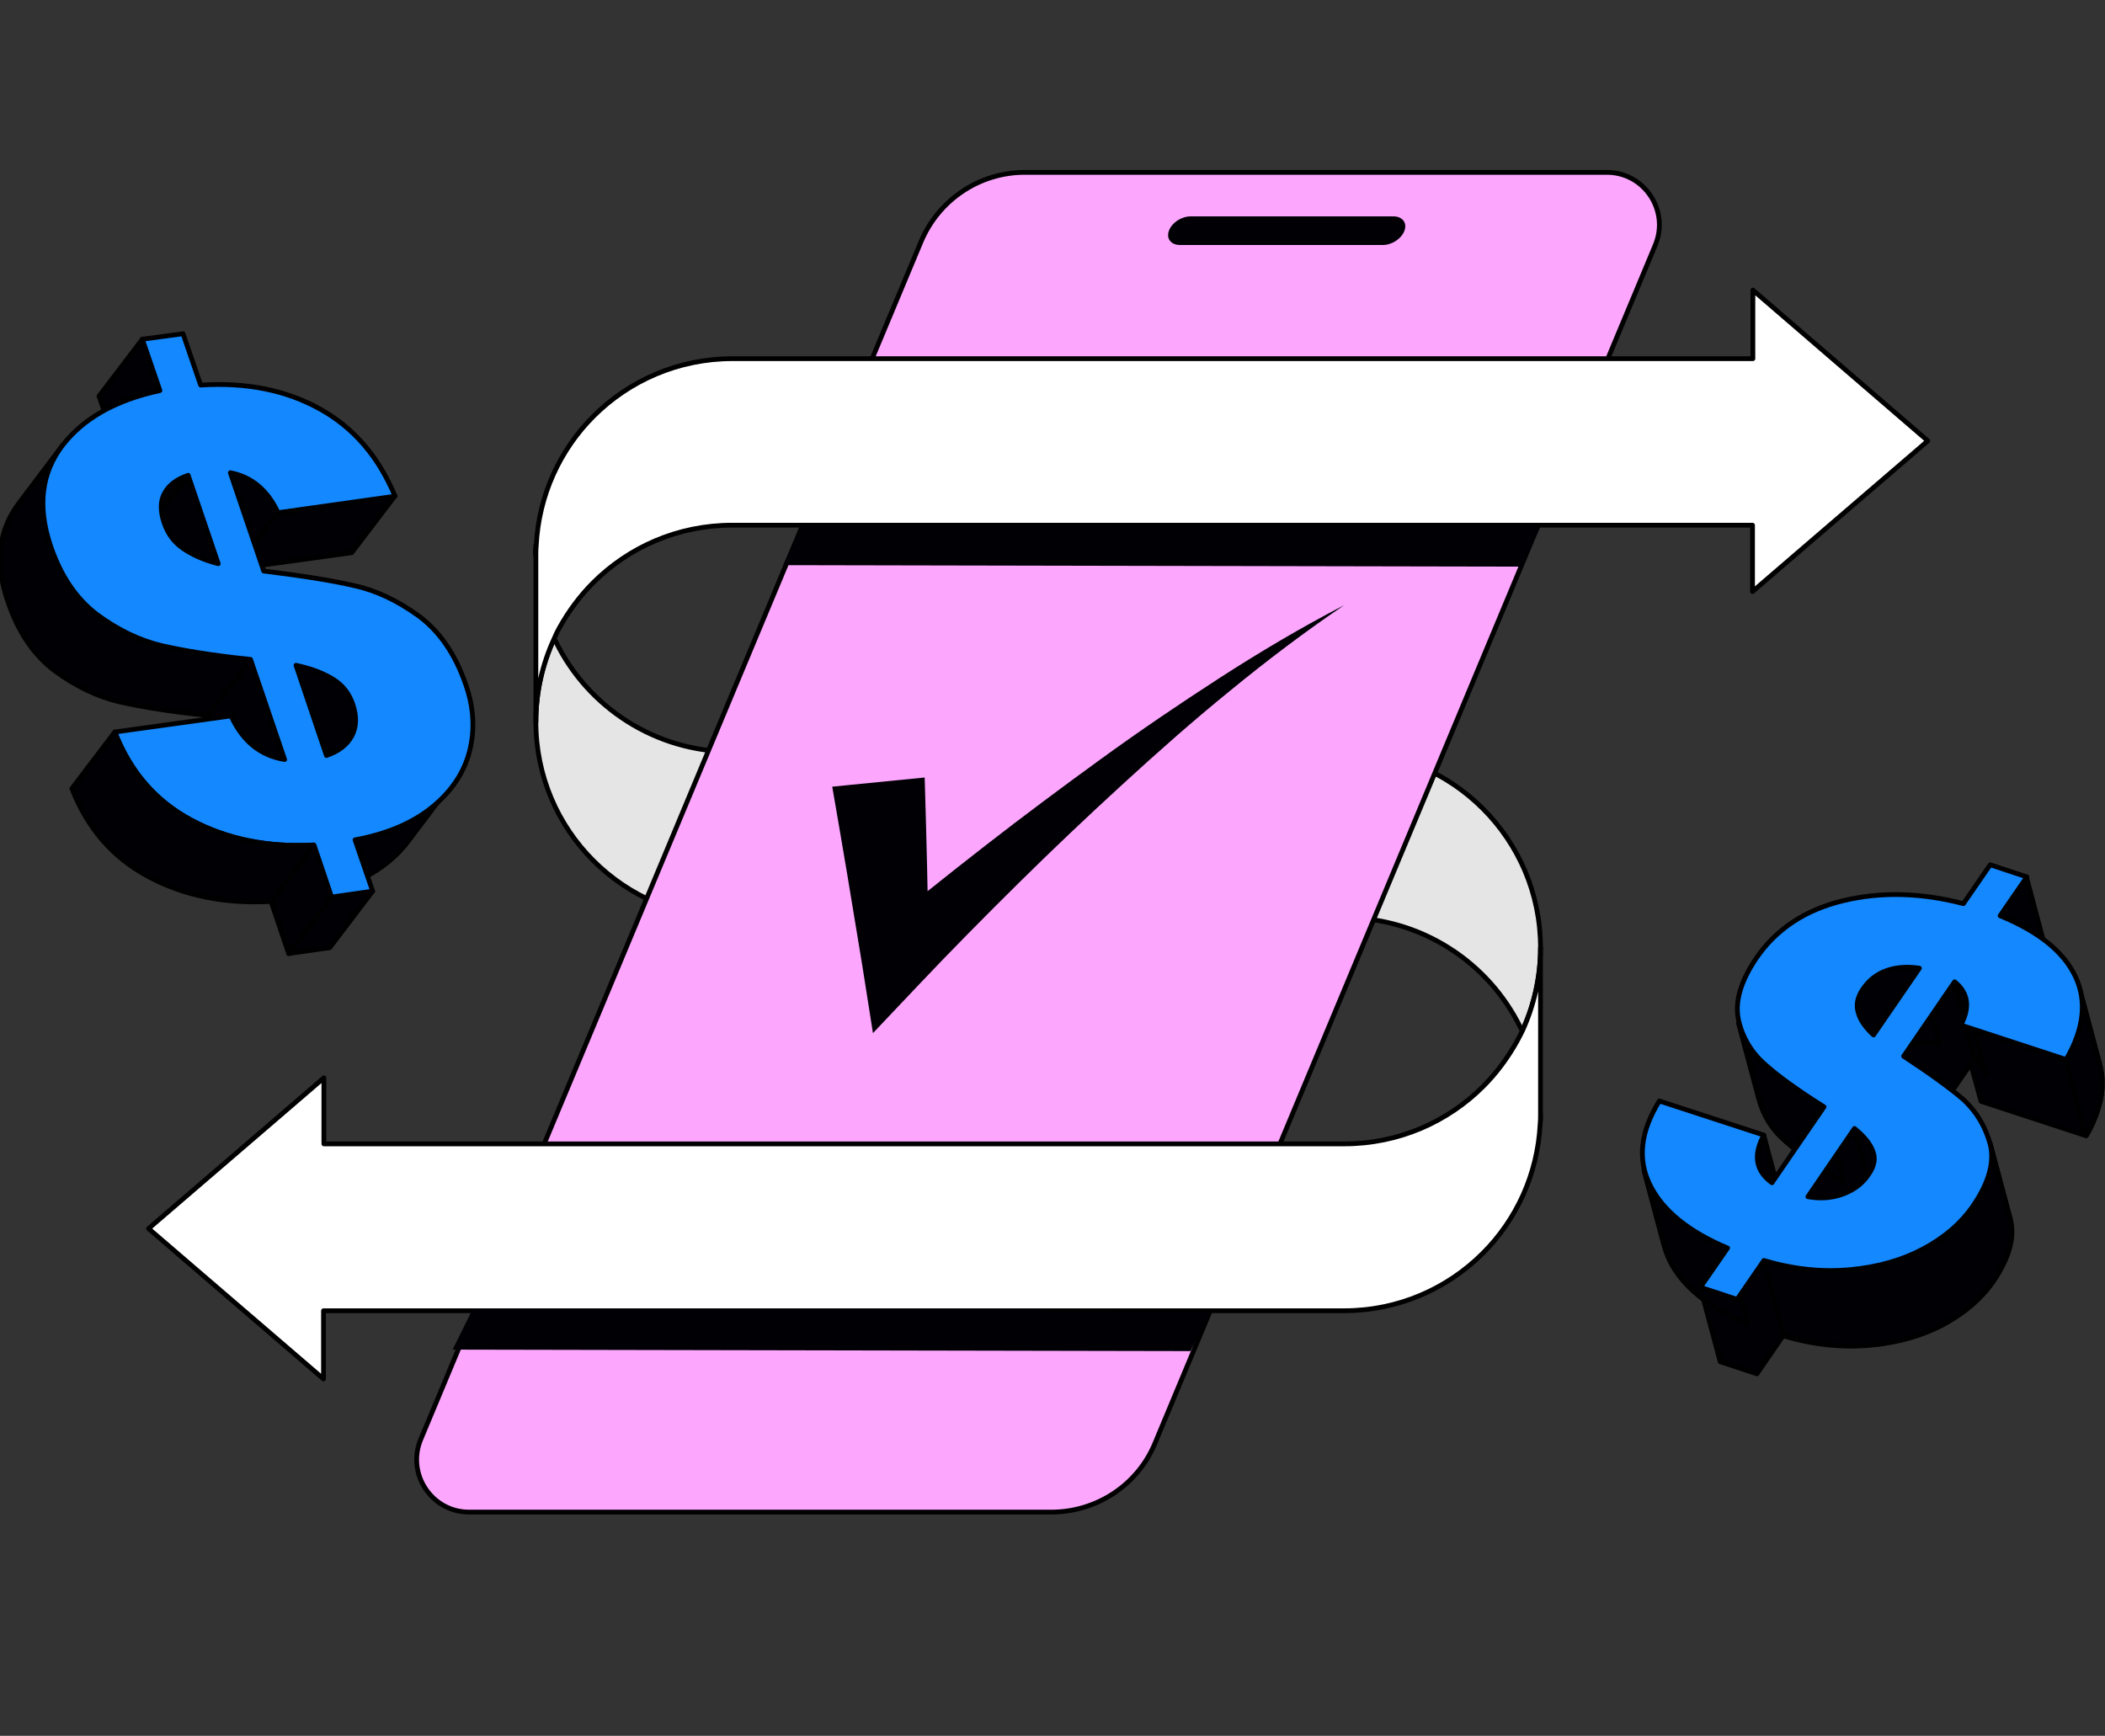
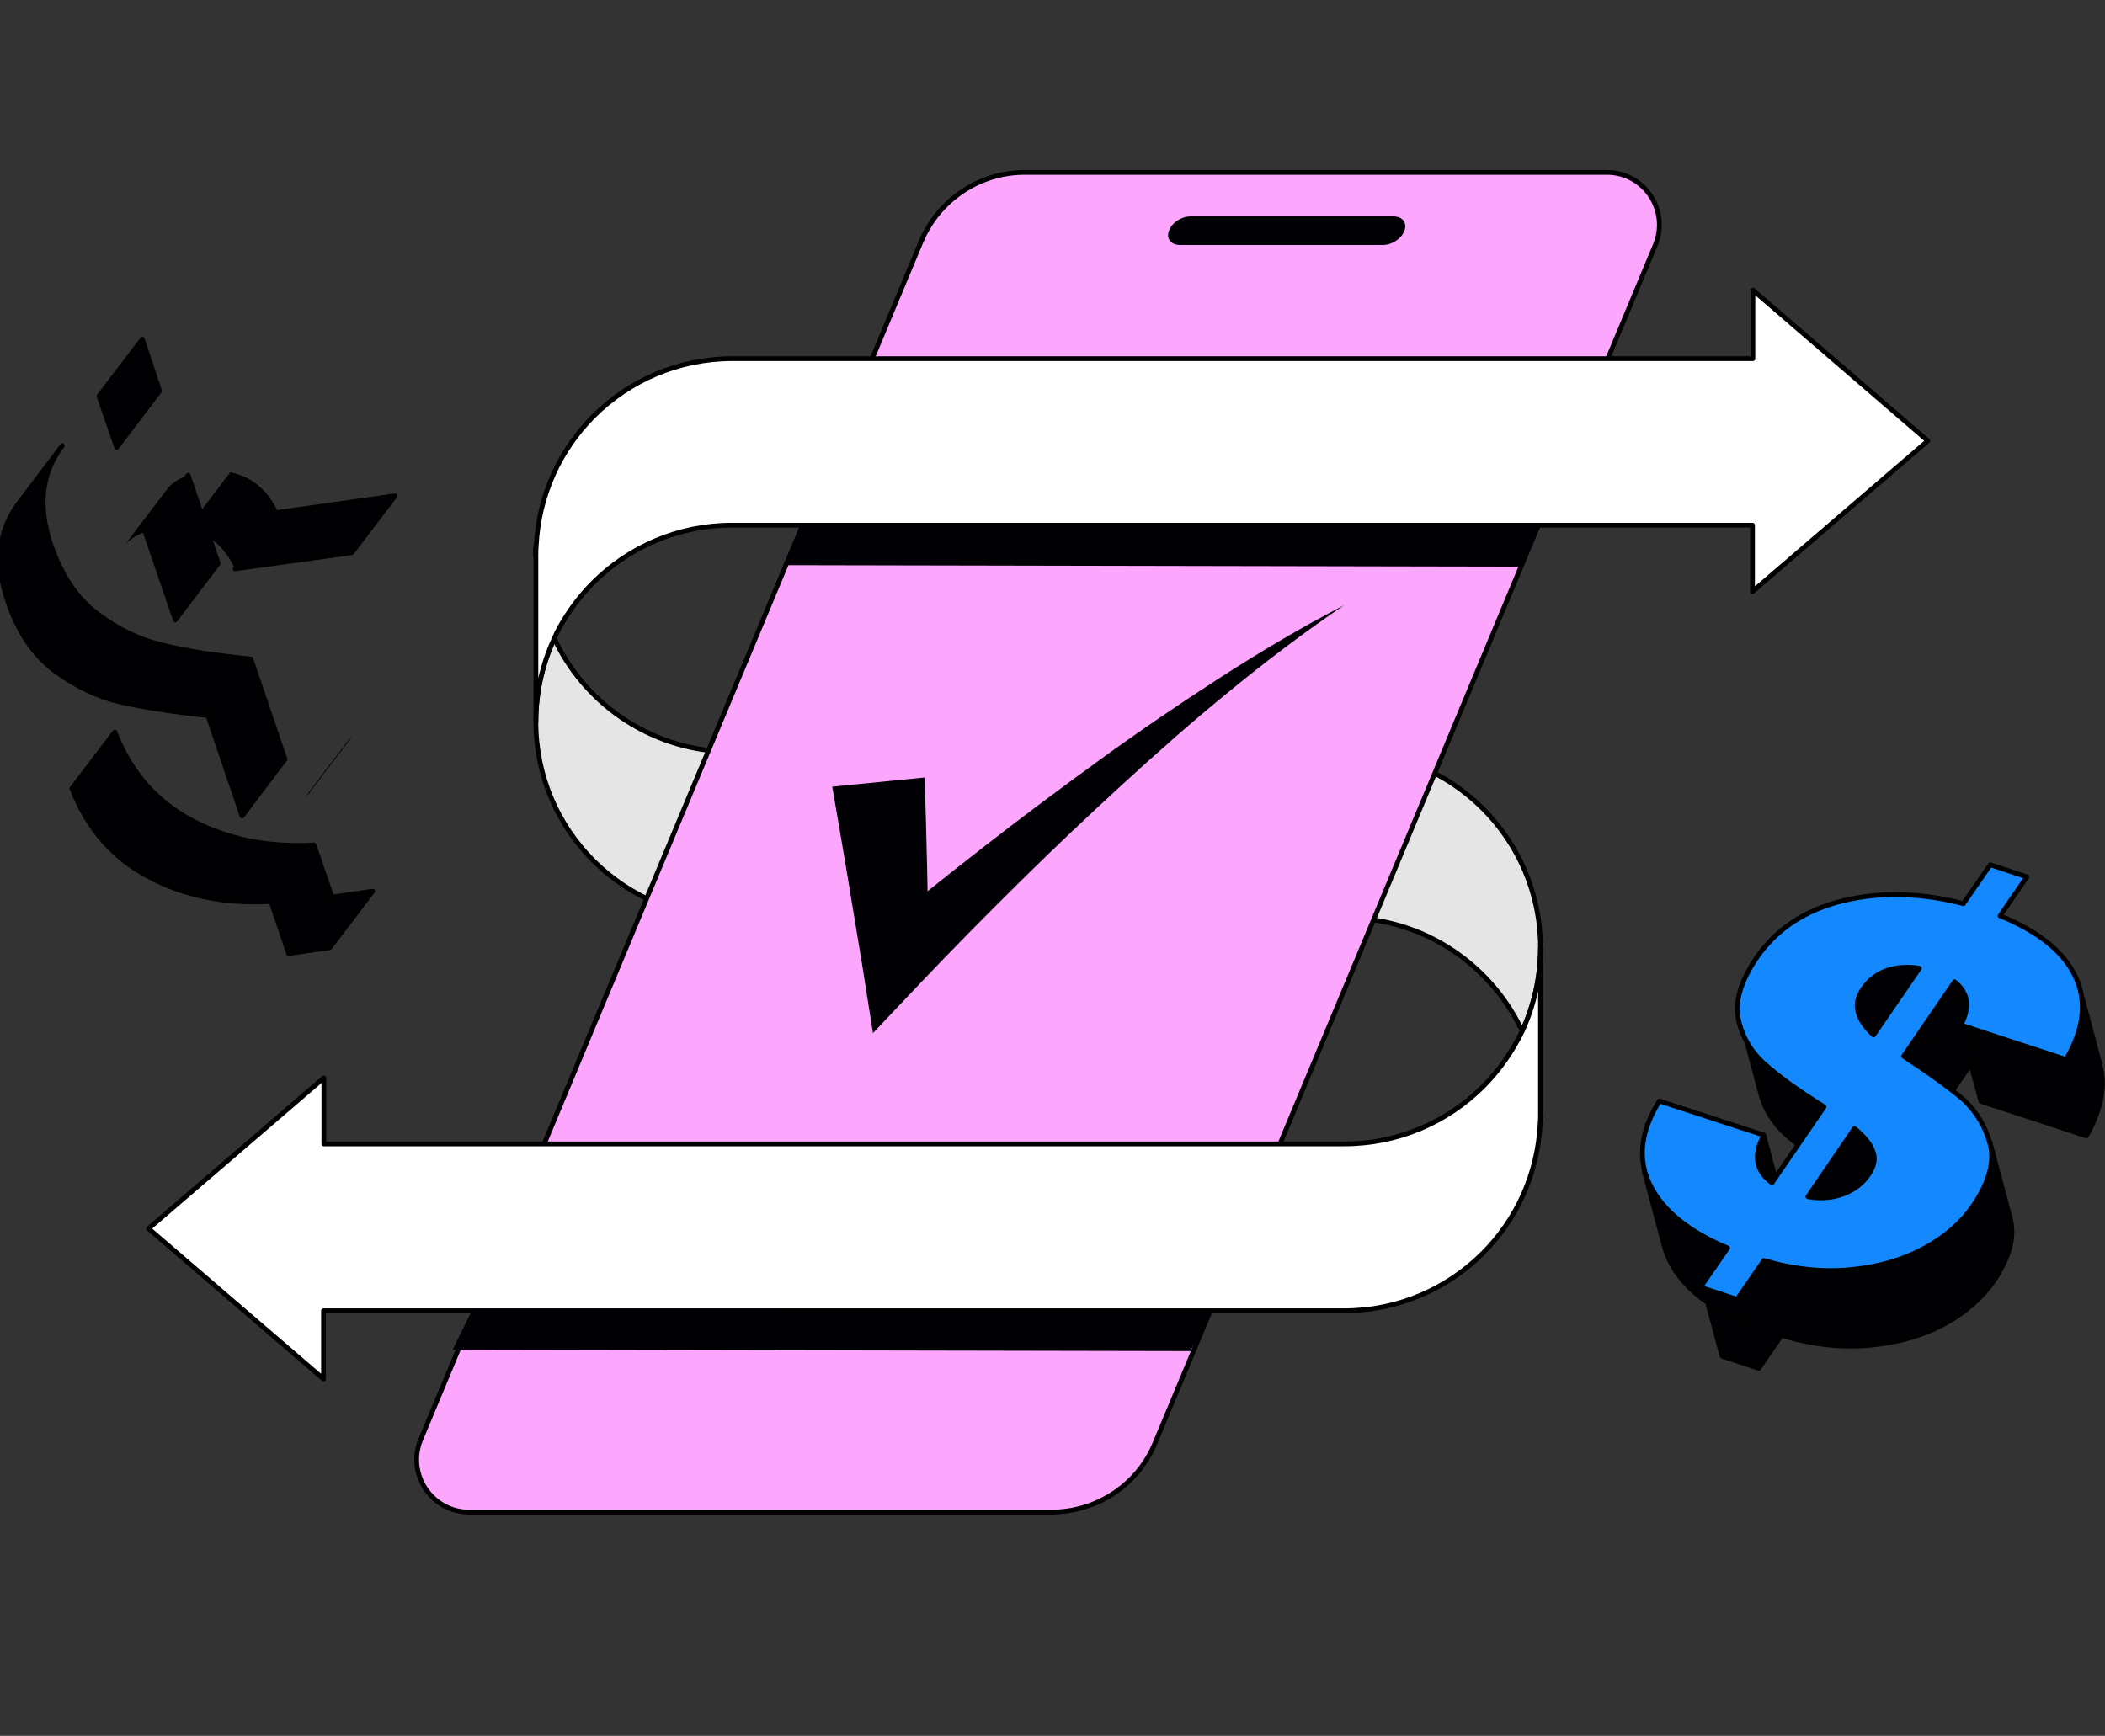
<svg xmlns="http://www.w3.org/2000/svg" xmlns:xlink="http://www.w3.org/1999/xlink" id="Layer_1" x="0px" y="0px" viewBox="0 0 573.9 473.3" style="enable-background:new 0 0 573.9 473.3;" xml:space="preserve">
  <rect x="0" y="0" width="573.9" height="473.3" fill="#333333" stroke="none" />
  <style type="text/css">	.st0{fill:#E5E5E5;stroke:#000000;stroke-width:1.3;stroke-miterlimit:10;}	.st1{fill:#FFFFFF;stroke:#000000;stroke-width:1.3;stroke-linejoin:round;}	.st2{fill:#FCA7FD;stroke:#000000;stroke-width:1.3;stroke-miterlimit:10;}	.st3{fill:#000005;}	.st4{fill:#000005;stroke:#000000;stroke-width:1.3;stroke-linejoin:round;}	.st5{clip-path:url(#SVGID_00000046330230080040571350000006417648492936227976_);}	.st6{clip-path:url(#SVGID_00000089547187005540030420000002032083420722460349_);}	.st7{clip-path:url(#SVGID_00000039834650628202760330000007852414087096763286_);}	.st8{clip-path:url(#SVGID_00000175290452454231591960000000205806306188353920_);}	.st9{clip-path:url(#SVGID_00000103965239427988266810000007600414376875744651_);}	.st10{fill:#1488FF;stroke:#000000;stroke-width:1.3;stroke-linejoin:round;}	.st11{fill:none;stroke:#000000;stroke-width:1.3;stroke-linejoin:round;}</style>
  <g id="a" />
  <g id="b">
    <g id="c">
      <g>
        <g>
          <g>
            <path class="st0" d="M420,258.4c0,8.1-1.8,15.8-5,22.7c-0.1-0.3-0.3-0.7-0.5-1c-8.7-17.7-27-29.9-48.1-29.9h-75.2v-45.4h75.2      C396,204.8,420,228.8,420,258.4L420,258.4z" />
            <path class="st1" d="M419.9,306.5c0.1-0.9,0.1-1.8,0.1-2.7L419.9,306.5L419.9,306.5z" />
          </g>
          <g>
            <path class="st0" d="M146.1,196.8c0-8.1,1.8-15.8,5-22.7c0.1,0.3,0.3,0.7,0.5,1c8.7,17.7,27,29.9,48.1,29.9h75.2v45.4h-75.2      C170,250.3,146.1,226.4,146.1,196.8L146.1,196.8z" />
            <path class="st1" d="M146.1,148.7c-0.1,0.9-0.1,1.8-0.1,2.7L146.1,148.7L146.1,148.7z" />
          </g>
        </g>
        <path class="st2" d="M286.6,412.3H127.9c-10.2,0-17.1-10.4-13.2-19.8L251.1,65.9C255.9,54.5,267,47,279.4,47h158.7    c10.2,0,17.1,10.4,13.2,19.8L314.9,393.5C310.2,404.9,299,412.3,286.6,412.3L286.6,412.3z" />
        <path class="st1" d="M146.1,196.8v-45.4c0-0.9,0-1.8,0.1-2.7c0.7-13.7,6.5-26.1,15.6-35.2c9.7-9.7,23.1-15.7,37.9-15.7h278.2    V79.1l47.7,41.1l-2.2,1.9l-32,27.5l-13.6,11.7v-18.1H199.6c-14.8,0-28.2,6-37.9,15.7c-3.6,3.6-6.7,7.8-9.2,12.3    c-0.5,0.9-1,1.9-1.4,2.9C147.9,181,146.1,188.7,146.1,196.8L146.1,196.8z" />
        <path class="st1" d="M420,258.4v45.4c0,0.9,0,1.8-0.1,2.7c-0.7,13.7-6.5,26.1-15.6,35.2c-9.7,9.7-23.1,15.7-37.9,15.7H88.2V376    l-47.7-41l2.2-1.9l32-27.5l13.6-11.7v18h278.2c14.8,0,28.2-6,37.9-15.7c3.6-3.6,6.7-7.8,9.2-12.3c0.5-0.9,1-1.9,1.5-2.9    C418.2,274.2,420,266.5,420,258.4L420,258.4z" />
        <path class="st3" d="M252.1,212c0.5,16.4,0.9,32.8,1.1,49.2l-15.4-5.8c10.2-8.6,20.4-16.7,30.8-24.8s20.9-15.9,31.5-23.6    c10.6-7.7,21.5-15.1,32.5-22.2c11-7.1,22.3-13.8,33.9-19.8c-10.8,7.3-21.2,15.2-31.2,23.4c-10.1,8.2-19.8,16.8-29.4,25.6    s-19,17.7-28.2,26.8s-18.4,18.4-27.2,27.7L238,281.7l-3-19c-2.6-16-5.3-32.1-8.1-48.2L252.1,212L252.1,212z" />
        <g>
          <polygon class="st4" points="43.5,106.6 31.8,122 27,108 38.8,92.5     " />
          <g>
            <g>
              <g>
                <defs>
                  <path id="SVGID_1_" d="M75.8,139.7l-11.7,15.4c-2.8-6.1-7.2-9.8-13-10.9l11.7-15.4C68.6,130,73,133.6,75.8,139.7z" />
                </defs>
                <clipPath id="SVGID_00000083774507191455804100000010630618971181503159_">
                  <use xlink:href="#SVGID_1_" style="overflow:visible;" />
                </clipPath>
                <g style="clip-path:url(#SVGID_00000083774507191455804100000010630618971181503159_);">
                  <path class="st4" d="M75.8,139.7l-11.7,15.4c-2.8-6.1-7.2-9.8-13-10.9l11.7-15.4C68.6,130,73,133.6,75.8,139.7" />
                </g>
              </g>
            </g>
          </g>
          <polygon class="st4" points="107.7,135.2 95.9,150.7 64.1,155.1 75.8,139.7     " />
          <g>
            <g>
              <g>
                <defs>
                  <path id="SVGID_00000013883921224976053820000016391814856811585444_" d="M33.9,148.8l11.7-15.4c1.3-1.7,3.2-2.9,5.7-3.8         L39.6,145C37.1,145.9,35.1,147.1,33.9,148.8L33.9,148.8z" />
                </defs>
                <clipPath id="SVGID_00000056403903936651055520000014554473990277195450_">
                  <use xlink:href="#SVGID_00000013883921224976053820000016391814856811585444_" style="overflow:visible;" />
                </clipPath>
                <g style="clip-path:url(#SVGID_00000056403903936651055520000014554473990277195450_);">
                  <path class="st4" d="M51.3,129.6L39.6,145c-2.5,0.9-4.5,2.1-5.7,3.8l11.7-15.4C46.9,131.7,48.8,130.4,51.3,129.6" />
                </g>
              </g>
            </g>
          </g>
          <polygon class="st4" points="59.5,153.6 47.8,169 39.6,145 51.3,129.6     " />
          <g>
            <g>
              <g>
                <defs>
-                   <path id="SVGID_00000150814013805204999090000005748028103840087728_" d="M95.9,200.7l-11.7,15.4c1.3-2.5,1.4-5.3,0.3-8.6         c-1-3-2.8-5.3-5.4-6.9c-2.6-1.6-5.9-2.9-10.1-3.8l11.7-15.4c4.2,0.9,7.6,2.1,10.1,3.8c2.6,1.6,4.3,3.9,5.4,6.9         C97.3,195.4,97.2,198.2,95.9,200.7L95.9,200.7z" />
-                 </defs>
+                   </defs>
                <clipPath id="SVGID_00000083054341266584007150000017114208223366730687_">
                  <use xlink:href="#SVGID_00000150814013805204999090000005748028103840087728_" style="overflow:visible;" />
                </clipPath>
                <g style="clip-path:url(#SVGID_00000083054341266584007150000017114208223366730687_);">
                  <path class="st4" d="M95.9,200.7l-11.7,15.4c1.3-2.5,1.4-5.3,0.3-8.6c-1-3-2.8-5.3-5.4-6.9c-2.6-1.6-5.9-2.9-10.1-3.8         l11.7-15.4c4.2,0.9,7.6,2.1,10.1,3.8c2.6,1.6,4.3,3.9,5.4,6.9C97.3,195.4,97.2,198.2,95.9,200.7" />
                </g>
              </g>
            </g>
          </g>
          <g>
            <g>
              <g>
                <defs>
                  <path id="SVGID_00000033344442252933182500000011263218956537613968_" d="M95,202.1l-11.7,15.4c0.3-0.4,0.6-0.9,0.9-1.4         l11.7-15.4C95.6,201.2,95.3,201.6,95,202.1L95,202.1z" />
                </defs>
                <clipPath id="SVGID_00000018919106017547677510000013815746752606492843_">
                  <use xlink:href="#SVGID_00000033344442252933182500000011263218956537613968_" style="overflow:visible;" />
                </clipPath>
                <g style="clip-path:url(#SVGID_00000018919106017547677510000013815746752606492843_);">
                  <path class="st4" d="M95,202.1l-11.7,15.4c0.3-0.4,0.6-0.9,0.9-1.4l11.7-15.4C95.6,201.2,95.3,201.6,95,202.1" />
                </g>
              </g>
            </g>
          </g>
          <g>
            <g>
              <path class="st4" d="M68.4,179.7l-11.7,15.4c-9.8-1-17.8-2.3-24-3.7c-6.1-1.4-12.1-4.3-17.8-8.5c-5.7-4.3-10-10.6-12.8-19       c-3.6-10.5-2.5-19.5,3.2-26.9L17,121.5c-5.7,7.4-6.7,16.4-3.2,26.9c2.9,8.4,7.1,14.8,12.8,19c5.7,4.3,11.6,7.1,17.8,8.5       C50.6,177.5,58.6,178.7,68.4,179.7" />
            </g>
          </g>
          <polygon class="st4" points="77.7,207 66,222.5 56.7,195.1 68.4,179.7     " />
          <g>
            <g>
              <g>
                <defs>
-                   <path id="SVGID_00000047760627332600069500000004852955384140950674_" d="M123.3,214.5L111.6,230c-1.5,2-3.4,3.9-5.5,5.6         c-5.3,4.3-12.3,7.3-21,8.9L96.9,229c8.7-1.6,15.7-4.5,21-8.9C120,218.4,121.8,216.5,123.3,214.5L123.3,214.5z" />
-                 </defs>
+                   </defs>
                <clipPath id="SVGID_00000076594464930738287160000016637886220779345585_">
                  <use xlink:href="#SVGID_00000047760627332600069500000004852955384140950674_" style="overflow:visible;" />
                </clipPath>
                <g style="clip-path:url(#SVGID_00000076594464930738287160000016637886220779345585_);">
                  <path class="st4" d="M123.3,214.5L111.6,230c-1.5,2-3.4,3.9-5.5,5.6c-5.3,4.3-12.3,7.3-21,8.9L96.9,229         c8.7-1.6,15.7-4.5,21-8.9C120,218.4,121.8,216.5,123.3,214.5" />
                </g>
              </g>
            </g>
          </g>
          <polygon class="st4" points="90.5,244.6 78.7,260 73.9,245.8 85.6,230.4     " />
          <polygon class="st4" points="101.6,243 89.9,258.4 78.7,260 90.5,244.6     " />
-           <path class="st10" d="M114.1,167.9c5.7,4.2,10,10.4,12.9,18.8c2.2,6.3,2.5,12.4,1,18.2s-4.9,10.9-10.2,15.2     c-5.3,4.3-12.3,7.3-21,8.9l4.8,14l-11.2,1.6l-4.8-14.2c-12.7,0.7-23.8-1.6-33.5-6.8s-16.6-13.2-20.8-24l31.7-4.4     c3.1,6.8,7.9,10.8,14.6,11.9l-9.3-27.3c-9.8-1-17.8-2.3-24-3.7c-6.1-1.4-12.1-4.3-17.8-8.5c-5.7-4.3-10-10.6-12.8-19     C10.2,138,11.3,129,17,121.5c5.7-7.4,14.5-12.4,26.6-15l-4.8-14L49.9,91l4.8,14c12.5-0.8,23.3,1.4,32.5,6.5s16,13,20.5,23.8     l-31.9,4.5c-2.8-6.1-7.2-9.8-13-10.9l9.1,26.8c10.5,1.3,18.8,2.6,24.7,4C102.6,161,108.4,163.8,114.1,167.9L114.1,167.9z      M95.9,200.7c1.3-2.5,1.4-5.3,0.3-8.6c-1-3-2.8-5.3-5.4-6.9c-2.6-1.6-5.9-2.9-10.1-3.8L89,206C92.3,204.9,94.6,203.1,95.9,200.7      M51.3,129.6c-3,1-5.2,2.6-6.4,4.8c-1.2,2.1-1.3,4.9-0.1,8.3c1,2.9,2.7,5.2,5.2,6.9s5.6,3.1,9.5,4.1L51.3,129.6L51.3,129.6z" />
          <path class="st4" d="M85.6,230.4l-11.7,15.4c-12.7,0.7-23.8-1.6-33.5-6.8s-16.6-13.2-20.8-24l11.7-15.4     c4.2,10.8,11.1,18.8,20.8,24C61.8,228.8,73,231.1,85.6,230.4" />
        </g>
        <g>
          <g>
-             <polygon class="st4" points="550.8,270.5 558,259.9 552.5,239.2 545.2,249.9      " />
            <path class="st4" d="M507.8,269.8c-0.2,0.3-0.4,0.6-0.6,1c-0.1,0.2-0.2,0.5-0.4,0.7c-0.1,0.2-0.2,0.4-0.2,0.6      c-0.1,0.2-0.1,0.4-0.2,0.5c0,0.2-0.1,0.3-0.1,0.5c0,0.1,0,0.3-0.1,0.5c0,0.1,0,0.3,0,0.4s0,0.3,0,0.4s0,0.3,0,0.4      s0,0.3,0.1,0.4c0,0.1,0.1,0.3,0.1,0.5v0.1l5.5,20.6c0,0,0,0,0-0.1s-0.1-0.3-0.1-0.5s0-0.3-0.1-0.4s0-0.3,0-0.4s0-0.3,0-0.4      s0-0.3,0-0.4s0-0.3,0.1-0.5s0.1-0.3,0.1-0.5s0.1-0.4,0.2-0.5c0.1-0.2,0.2-0.4,0.2-0.6c0.1-0.2,0.2-0.5,0.3-0.7      c0.2-0.3,0.4-0.6,0.6-1v-0.1c0.5-0.7,0.9-1.3,1.4-1.8s1-1,1.5-1.4c0.4-0.3,0.9-0.6,1.4-0.9c0.3-0.2,0.5-0.3,0.8-0.4      c0.2-0.1,0.4-0.2,0.7-0.3c0.2-0.1,0.4-0.2,0.6-0.2c0.1,0,0.2,0,0.2-0.1c0.2,0,0.3-0.1,0.5-0.1c0.2-0.1,0.4-0.1,0.7-0.2      c0,0,0.1,0,0.2,0l-2.3,3.4l5.5,20.6l12.9-18.8l2.8,10.2l28.7,9.4c0.2-0.4,0.5-0.8,0.7-1.2c0.5-1,1-2,1.4-3      c0.3-0.8,0.7-1.6,0.9-2.4c0.2-0.7,0.4-1.4,0.6-2c0.2-0.6,0.3-1.2,0.4-1.8c0.1-0.5,0.2-1.1,0.2-1.6c0.1-0.5,0.1-1,0.1-1.5      s0-1,0-1.5s0-1-0.1-1.4c0-0.5-0.1-0.9-0.2-1.4c-0.1-0.5-0.2-1-0.3-1.4c0-0.1,0-0.1,0-0.2l-5.5-20.6c0,0.1,0,0.1,0,0.2      c0.1,0.5,0.2,0.9,0.3,1.4s0.2,0.9,0.2,1.4s0.1,0.9,0.1,1.4s0,1,0,1.5s-0.1,1-0.1,1.5c-0.1,0.5-0.2,1.1-0.2,1.6      c-0.1,0.6-0.2,1.2-0.4,1.8c-0.2,0.7-0.4,1.3-0.6,2c-0.3,0.8-0.6,1.6-0.9,2.4c-0.4,1-0.9,2-1.4,3c-0.2,0.4-0.4,0.8-0.7,1.2      l-25-8.2l-2.3-8.6c-0.4-1.6-1.5-3.1-3.1-4.3l-6.1,8.9l-3.5-12.9c-0.4-0.1-0.8-0.1-1.2-0.2c-0.4,0-0.8-0.1-1.1-0.1s-0.7,0-1,0      s-0.6,0-0.9,0c-0.3,0-0.5,0-0.8,0c-0.2,0-0.5,0-0.7,0.1c-0.2,0-0.5,0.1-0.7,0.1s-0.5,0.1-0.7,0.1s-0.4,0.1-0.7,0.1      c-0.2,0.1-0.5,0.1-0.7,0.2c-0.2,0-0.3,0.1-0.5,0.1c-0.1,0-0.2,0-0.2,0.1c-0.2,0.1-0.4,0.1-0.6,0.2c-0.2,0.1-0.5,0.2-0.7,0.3      c-0.3,0.1-0.5,0.3-0.8,0.4c-0.5,0.3-0.9,0.6-1.4,0.9c-0.5,0.4-1,0.9-1.5,1.4C508.7,268.4,508.3,269,507.8,269.8L507.8,269.8      L507.8,269.8z" />
            <path class="st4" d="M479.7,312.2c-0.1,0.3-0.2,0.6-0.3,0.9c-0.1,0.3-0.1,0.5-0.2,0.8c0,0.2-0.1,0.5-0.1,0.7s0,0.4,0,0.6      s0,0.4,0,0.6s0,0.4,0,0.6s0,0.4,0.1,0.6s0.1,0.4,0.1,0.6c0,0,0,0,0,0.1l5.5,20.6c0,0,0,0,0-0.1c0-0.2-0.1-0.4-0.1-0.6      s-0.1-0.4-0.1-0.6s0-0.4,0-0.6s0-0.4,0-0.6s0-0.4,0-0.6s0.1-0.5,0.1-0.7c0-0.3,0.1-0.5,0.2-0.8s0.2-0.6,0.3-0.9      c0.1-0.4,0.3-0.7,0.4-1.1c0.2-0.5,0.4-1,0.7-1.4l0,0l-5.5-20.6l0,0c-0.3,0.5-0.5,1-0.7,1.4C480,311.4,479.8,311.8,479.7,312.2      L479.7,312.2z" />
-             <path class="st4" d="M543.5,349.3c0-0.1,0.1-0.1,0.1-0.2c0.8-1.1,1.5-2.3,2-3.4c0.4-0.8,0.8-1.5,1.1-2.3      c0.3-0.6,0.5-1.2,0.7-1.8c0.2-0.5,0.3-1,0.5-1.5c0.1-0.4,0.2-0.9,0.3-1.3s0.1-0.8,0.2-1.2c0-0.4,0.1-0.7,0.1-1.1s0-0.7,0-1      s0-0.7-0.1-1c0-0.3-0.1-0.6-0.1-1c-0.1-0.3-0.1-0.6-0.2-1v-0.1c0-0.1,0-0.2-0.1-0.3l-5.5-20.6c0,0.1,0,0.2,0.1,0.3v0.1      c0.1,0.3,0.2,0.6,0.2,1c0.1,0.3,0.1,0.6,0.1,1c0,0.3,0,0.7,0.1,1c0,0.3,0,0.7,0,1c0,0.4,0,0.7-0.1,1.1c0,0.4-0.1,0.8-0.2,1.2      c-0.1,0.4-0.2,0.9-0.3,1.3c-0.1,0.5-0.3,1-0.5,1.5c-0.2,0.6-0.4,1.2-0.7,1.8c-0.3,0.8-0.7,1.5-1.1,2.3c-0.6,1.1-1.3,2.2-2,3.4      l-0.1,0.2c-1,1.4-2.1,2.8-3.3,4.1c-1.3,1.4-2.7,2.6-4.2,3.8c-1.4,1.1-3,2.2-4.6,3.1c-0.5,0.3-1,0.6-1.5,0.9s-1,0.5-1.5,0.8      c-0.8,0.4-1.6,0.8-2.5,1.1c-0.7,0.3-1.5,0.6-2.3,0.9c-0.7,0.3-1.5,0.5-2.2,0.7s-1.5,0.4-2.2,0.6s-1.5,0.4-2.3,0.5      c-0.8,0.2-1.6,0.3-2.4,0.4s-1.7,0.3-2.5,0.4s-1.5,0.2-2.3,0.2c-0.1,0-0.3,0-0.4,0c-0.8,0.1-1.7,0.1-2.5,0.1c-0.9,0-1.8,0-2.6,0      h-0.1l12.4-18c2.6,2.1,4.3,4.2,5,6.2c0.1,0.2,0.1,0.3,0.2,0.5l-5.5-20.6c0-0.2-0.1-0.3-0.2-0.5c-0.7-2-2.4-4.1-5-6.2l-4.9,7.1      l-3.5-12.9c-7-4.4-12.3-8.2-16-11.5c-3.5-3.1-5.9-6.9-7.1-11.4l5.5,20.6c1.2,4.5,3.6,8.3,7.1,11.4c2.7,2.4,6.4,5.1,10.9,8.1      l-4.8,7l5.4,20.1c-0.7,0-1.5,0-2.2-0.1c-1.1-0.1-2.1-0.1-3.2-0.3c-1.3-0.1-2.5-0.3-3.8-0.5c-1.6-0.3-3.2-0.6-4.8-1      c-1.1-0.3-2.2-0.6-3.3-0.9l-6.5,9.5l-3.5-12.9c-10.5-4.4-17.6-10.1-21.1-17.1c-0.6-1.3-1.1-2.6-1.5-3.9l5.5,20.6      c0.4,1.3,0.9,2.6,1.5,3.9c1.9,3.8,5,7.3,9.1,10.3l4.7,17.5l10,3.3l7.3-10.6c1.1,0.3,2.2,0.6,3.3,0.9c1.6,0.4,3.2,0.7,4.8,1      c1.3,0.2,2.5,0.4,3.8,0.5c1.1,0.1,2.1,0.2,3.2,0.3c1,0,1.9,0.1,2.9,0.1c0.9,0,1.8,0,2.6,0c0.8,0,1.7-0.1,2.5-0.1      c0.1,0,0.3,0,0.4,0c0.8-0.1,1.5-0.1,2.3-0.2s1.7-0.2,2.5-0.4c0.8-0.1,1.6-0.3,2.4-0.5c0.8-0.2,1.5-0.3,2.3-0.5s1.5-0.4,2.2-0.6      s1.5-0.5,2.2-0.7c0.8-0.3,1.5-0.6,2.3-0.9c0.8-0.4,1.7-0.7,2.5-1.1c0.5-0.2,1-0.5,1.5-0.8s1-0.6,1.5-0.9c1.7-1,3.2-2,4.6-3.1      c1.5-1.2,2.9-2.5,4.2-3.8C541.4,352.1,542.5,350.8,543.5,349.3L543.5,349.3z" />
+             <path class="st4" d="M543.5,349.3c0-0.1,0.1-0.1,0.1-0.2c0.8-1.1,1.5-2.3,2-3.4c0.4-0.8,0.8-1.5,1.1-2.3      c0.3-0.6,0.5-1.2,0.7-1.8c0.2-0.5,0.3-1,0.5-1.5c0.1-0.4,0.2-0.9,0.3-1.3s0.1-0.8,0.2-1.2c0-0.4,0.1-0.7,0.1-1.1s0-0.7,0-1      s0-0.7-0.1-1c0-0.3-0.1-0.6-0.1-1c-0.1-0.3-0.1-0.6-0.2-1v-0.1c0-0.1,0-0.2-0.1-0.3l-5.5-20.6c0,0.1,0,0.2,0.1,0.3v0.1      c0.1,0.3,0.2,0.6,0.2,1c0.1,0.3,0.1,0.6,0.1,1c0,0.3,0,0.7,0.1,1c0,0.3,0,0.7,0,1c0,0.4,0,0.7-0.1,1.1c0,0.4-0.1,0.8-0.2,1.2      c-0.1,0.4-0.2,0.9-0.3,1.3c-0.2,0.6-0.4,1.2-0.7,1.8c-0.3,0.8-0.7,1.5-1.1,2.3c-0.6,1.1-1.3,2.2-2,3.4      l-0.1,0.2c-1,1.4-2.1,2.8-3.3,4.1c-1.3,1.4-2.7,2.6-4.2,3.8c-1.4,1.1-3,2.2-4.6,3.1c-0.5,0.3-1,0.6-1.5,0.9s-1,0.5-1.5,0.8      c-0.8,0.4-1.6,0.8-2.5,1.1c-0.7,0.3-1.5,0.6-2.3,0.9c-0.7,0.3-1.5,0.5-2.2,0.7s-1.5,0.4-2.2,0.6s-1.5,0.4-2.3,0.5      c-0.8,0.2-1.6,0.3-2.4,0.4s-1.7,0.3-2.5,0.4s-1.5,0.2-2.3,0.2c-0.1,0-0.3,0-0.4,0c-0.8,0.1-1.7,0.1-2.5,0.1c-0.9,0-1.8,0-2.6,0      h-0.1l12.4-18c2.6,2.1,4.3,4.2,5,6.2c0.1,0.2,0.1,0.3,0.2,0.5l-5.5-20.6c0-0.2-0.1-0.3-0.2-0.5c-0.7-2-2.4-4.1-5-6.2l-4.9,7.1      l-3.5-12.9c-7-4.4-12.3-8.2-16-11.5c-3.5-3.1-5.9-6.9-7.1-11.4l5.5,20.6c1.2,4.5,3.6,8.3,7.1,11.4c2.7,2.4,6.4,5.1,10.9,8.1      l-4.8,7l5.4,20.1c-0.7,0-1.5,0-2.2-0.1c-1.1-0.1-2.1-0.1-3.2-0.3c-1.3-0.1-2.5-0.3-3.8-0.5c-1.6-0.3-3.2-0.6-4.8-1      c-1.1-0.3-2.2-0.6-3.3-0.9l-6.5,9.5l-3.5-12.9c-10.5-4.4-17.6-10.1-21.1-17.1c-0.6-1.3-1.1-2.6-1.5-3.9l5.5,20.6      c0.4,1.3,0.9,2.6,1.5,3.9c1.9,3.8,5,7.3,9.1,10.3l4.7,17.5l10,3.3l7.3-10.6c1.1,0.3,2.2,0.6,3.3,0.9c1.6,0.4,3.2,0.7,4.8,1      c1.3,0.2,2.5,0.4,3.8,0.5c1.1,0.1,2.1,0.2,3.2,0.3c1,0,1.9,0.1,2.9,0.1c0.9,0,1.8,0,2.6,0c0.8,0,1.7-0.1,2.5-0.1      c0.1,0,0.3,0,0.4,0c0.8-0.1,1.5-0.1,2.3-0.2s1.7-0.2,2.5-0.4c0.8-0.1,1.6-0.3,2.4-0.5c0.8-0.2,1.5-0.3,2.3-0.5s1.5-0.4,2.2-0.6      s1.5-0.5,2.2-0.7c0.8-0.3,1.5-0.6,2.3-0.9c0.8-0.4,1.7-0.7,2.5-1.1c0.5-0.2,1-0.5,1.5-0.8s1-0.6,1.5-0.9c1.7-1,3.2-2,4.6-3.1      c1.5-1.2,2.9-2.5,4.2-3.8C541.4,352.1,542.5,350.8,543.5,349.3L543.5,349.3z" />
          </g>
          <g>
            <path class="st4" d="M512,296.4l-5.5-20.6c-0.5-2-0.1-4,1.4-6.1c1.7-2.5,3.9-4.2,6.6-5.1s5.6-1.1,8.8-0.6l5.5,20.6      c-3.2-0.5-6.2-0.3-8.8,0.6c-2.7,0.9-4.9,2.6-6.6,5.1C511.9,292.4,511.4,294.5,512,296.4L512,296.4z" />
            <path class="st4" d="M535.9,272.3l5.5,20.6c-0.4-1.6-1.5-3.1-3.1-4.3l-5.5-20.6C534.4,269.2,535.5,270.6,535.9,272.3      L535.9,272.3z" />
-             <path class="st4" d="M479.6,299.7l-5.5-20.6c1.2,4.5,3.6,8.3,7.1,11.4c3.7,3.2,9.1,7.1,16,11.5l5.5,20.6      c-7-4.4-12.3-8.2-16-11.5C483.2,308.1,480.8,304.3,479.6,299.7L479.6,299.7z" />
            <path class="st4" d="M567,269.7l5.5,20.6c1.6,5.8,0.3,12.3-3.8,19.3l-5.5-20.6C567.3,282,568.6,275.5,567,269.7z" />
            <path class="st4" d="M484.9,338.3l-5.5-20.6c-0.6-2.4-0.1-5,1.5-8l5.5,20.6C484.7,333.3,484.2,336,484.9,338.3L484.9,338.3z" />
            <path class="st4" d="M510.7,314.4l5.5,20.6c0-0.2-0.1-0.3-0.2-0.5c-0.7-2-2.4-4.1-5-6.2l-5.5-20.6c2.6,2.1,4.3,4.2,5,6.2      C510.6,314.1,510.7,314.3,510.7,314.4z" />
            <path class="st4" d="M542.5,311.7l5.5,20.6c0,0.1,0.1,0.2,0.1,0.3l-5.5-20.6C542.5,311.9,542.5,311.8,542.5,311.7L542.5,311.7z      " />
            <path class="st4" d="M453.8,340l-5.5-20.6c0.4,1.3,0.9,2.6,1.5,3.9c3.5,7,10.6,12.6,21.1,17.1l5.5,20.6      c-10.5-4.4-17.6-10.1-21.1-17.1C454.7,342.6,454.2,341.3,453.8,340L453.8,340z" />
            <g>
              <path class="st3" d="M542.6,312l5.5,20.6c1.2,4.8-0.3,10.4-4.6,16.7c-3.3,4.8-7.8,8.7-13.6,11.8s-12.4,5-20,5.7       c-7.6,0.7-15.4-0.1-23.5-2.5l-5.5-20.6c8.1,2.3,16,3.1,23.5,2.5c7.6-0.7,14.2-2.6,20-5.7s10.3-7,13.6-11.8       C542.3,322.4,543.8,316.9,542.6,312L542.6,312z" />
              <path class="st11" d="M542.6,312l5.5,20.6c1.2,4.8-0.3,10.4-4.6,16.7c-3.3,4.8-7.8,8.7-13.6,11.8s-12.4,5-20,5.7       c-7.6,0.7-15.4-0.1-23.5-2.5l-5.5-20.6c8.1,2.3,16,3.1,23.5,2.5c7.6-0.7,14.2-2.6,20-5.7s10.3-7,13.6-11.8       C542.3,322.4,543.8,316.9,542.6,312L542.6,312z" />
            </g>
            <path class="st10" d="M542.6,312c1.2,4.8-0.3,10.4-4.6,16.7c-3.3,4.8-7.8,8.7-13.6,11.8s-12.4,5-20,5.7      c-7.6,0.7-15.4-0.1-23.5-2.5l-7.3,10.6l-10-3.3l7.4-10.7c-10.5-4.4-17.6-10.1-21.1-17.1s-2.7-14.6,2.5-23l28.5,9.3      c-3,5.5-2.2,9.8,2.2,13l14.2-20.7c-7-4.4-12.3-8.2-16-11.5c-3.7-3.2-6.2-7.3-7.3-12.1c-1.1-4.9,0.5-10.5,4.8-16.9      c5.4-7.9,13.3-13.2,23.7-15.7c10.3-2.5,21.3-2.2,32.8,0.8l7.3-10.6l10,3.3l-7.3,10.6c10.5,4.3,17.3,9.8,20.5,16.5      s2.4,14.3-2.5,22.7l-28.7-9.4c2.6-4.9,2-8.8-1.7-11.8L519,288c7.3,4.8,12.8,8.8,16.4,11.9C538.9,303.2,541.3,307.2,542.6,312      L542.6,312z M502.4,325.6c3-1.1,5.3-2.8,7-5.3c1.6-2.3,2-4.4,1.2-6.4c-0.7-2-2.4-4.1-5-6.2l-12.7,18.6      C496.2,326.9,499.4,326.7,502.4,325.6 M510.8,282.2l12.5-18.2c-3.2-0.5-6.2-0.3-8.8,0.6c-2.7,0.9-4.9,2.6-6.6,5.1      c-1.5,2.2-1.9,4.3-1.3,6.3C507.1,278,508.5,280.1,510.8,282.2L510.8,282.2z" />
          </g>
        </g>
        <path class="st3" d="M377,66.8h-55.3c-2.5,0-3.8-1.8-3-3.9l0,0c0.8-2.2,3.4-3.9,5.9-3.9h55.3c2.5,0,3.8,1.8,3,3.9l0,0    C382.1,65.1,379.5,66.8,377,66.8L377,66.8z" />
        <polygon class="st3" points="420,143.6 218.8,143.2 213.5,154.1 414.6,154.5    " />
        <polygon class="st3" points="330,357.5 128.8,357.1 123.4,368 324.6,368.4    " />
      </g>
    </g>
  </g>
</svg>